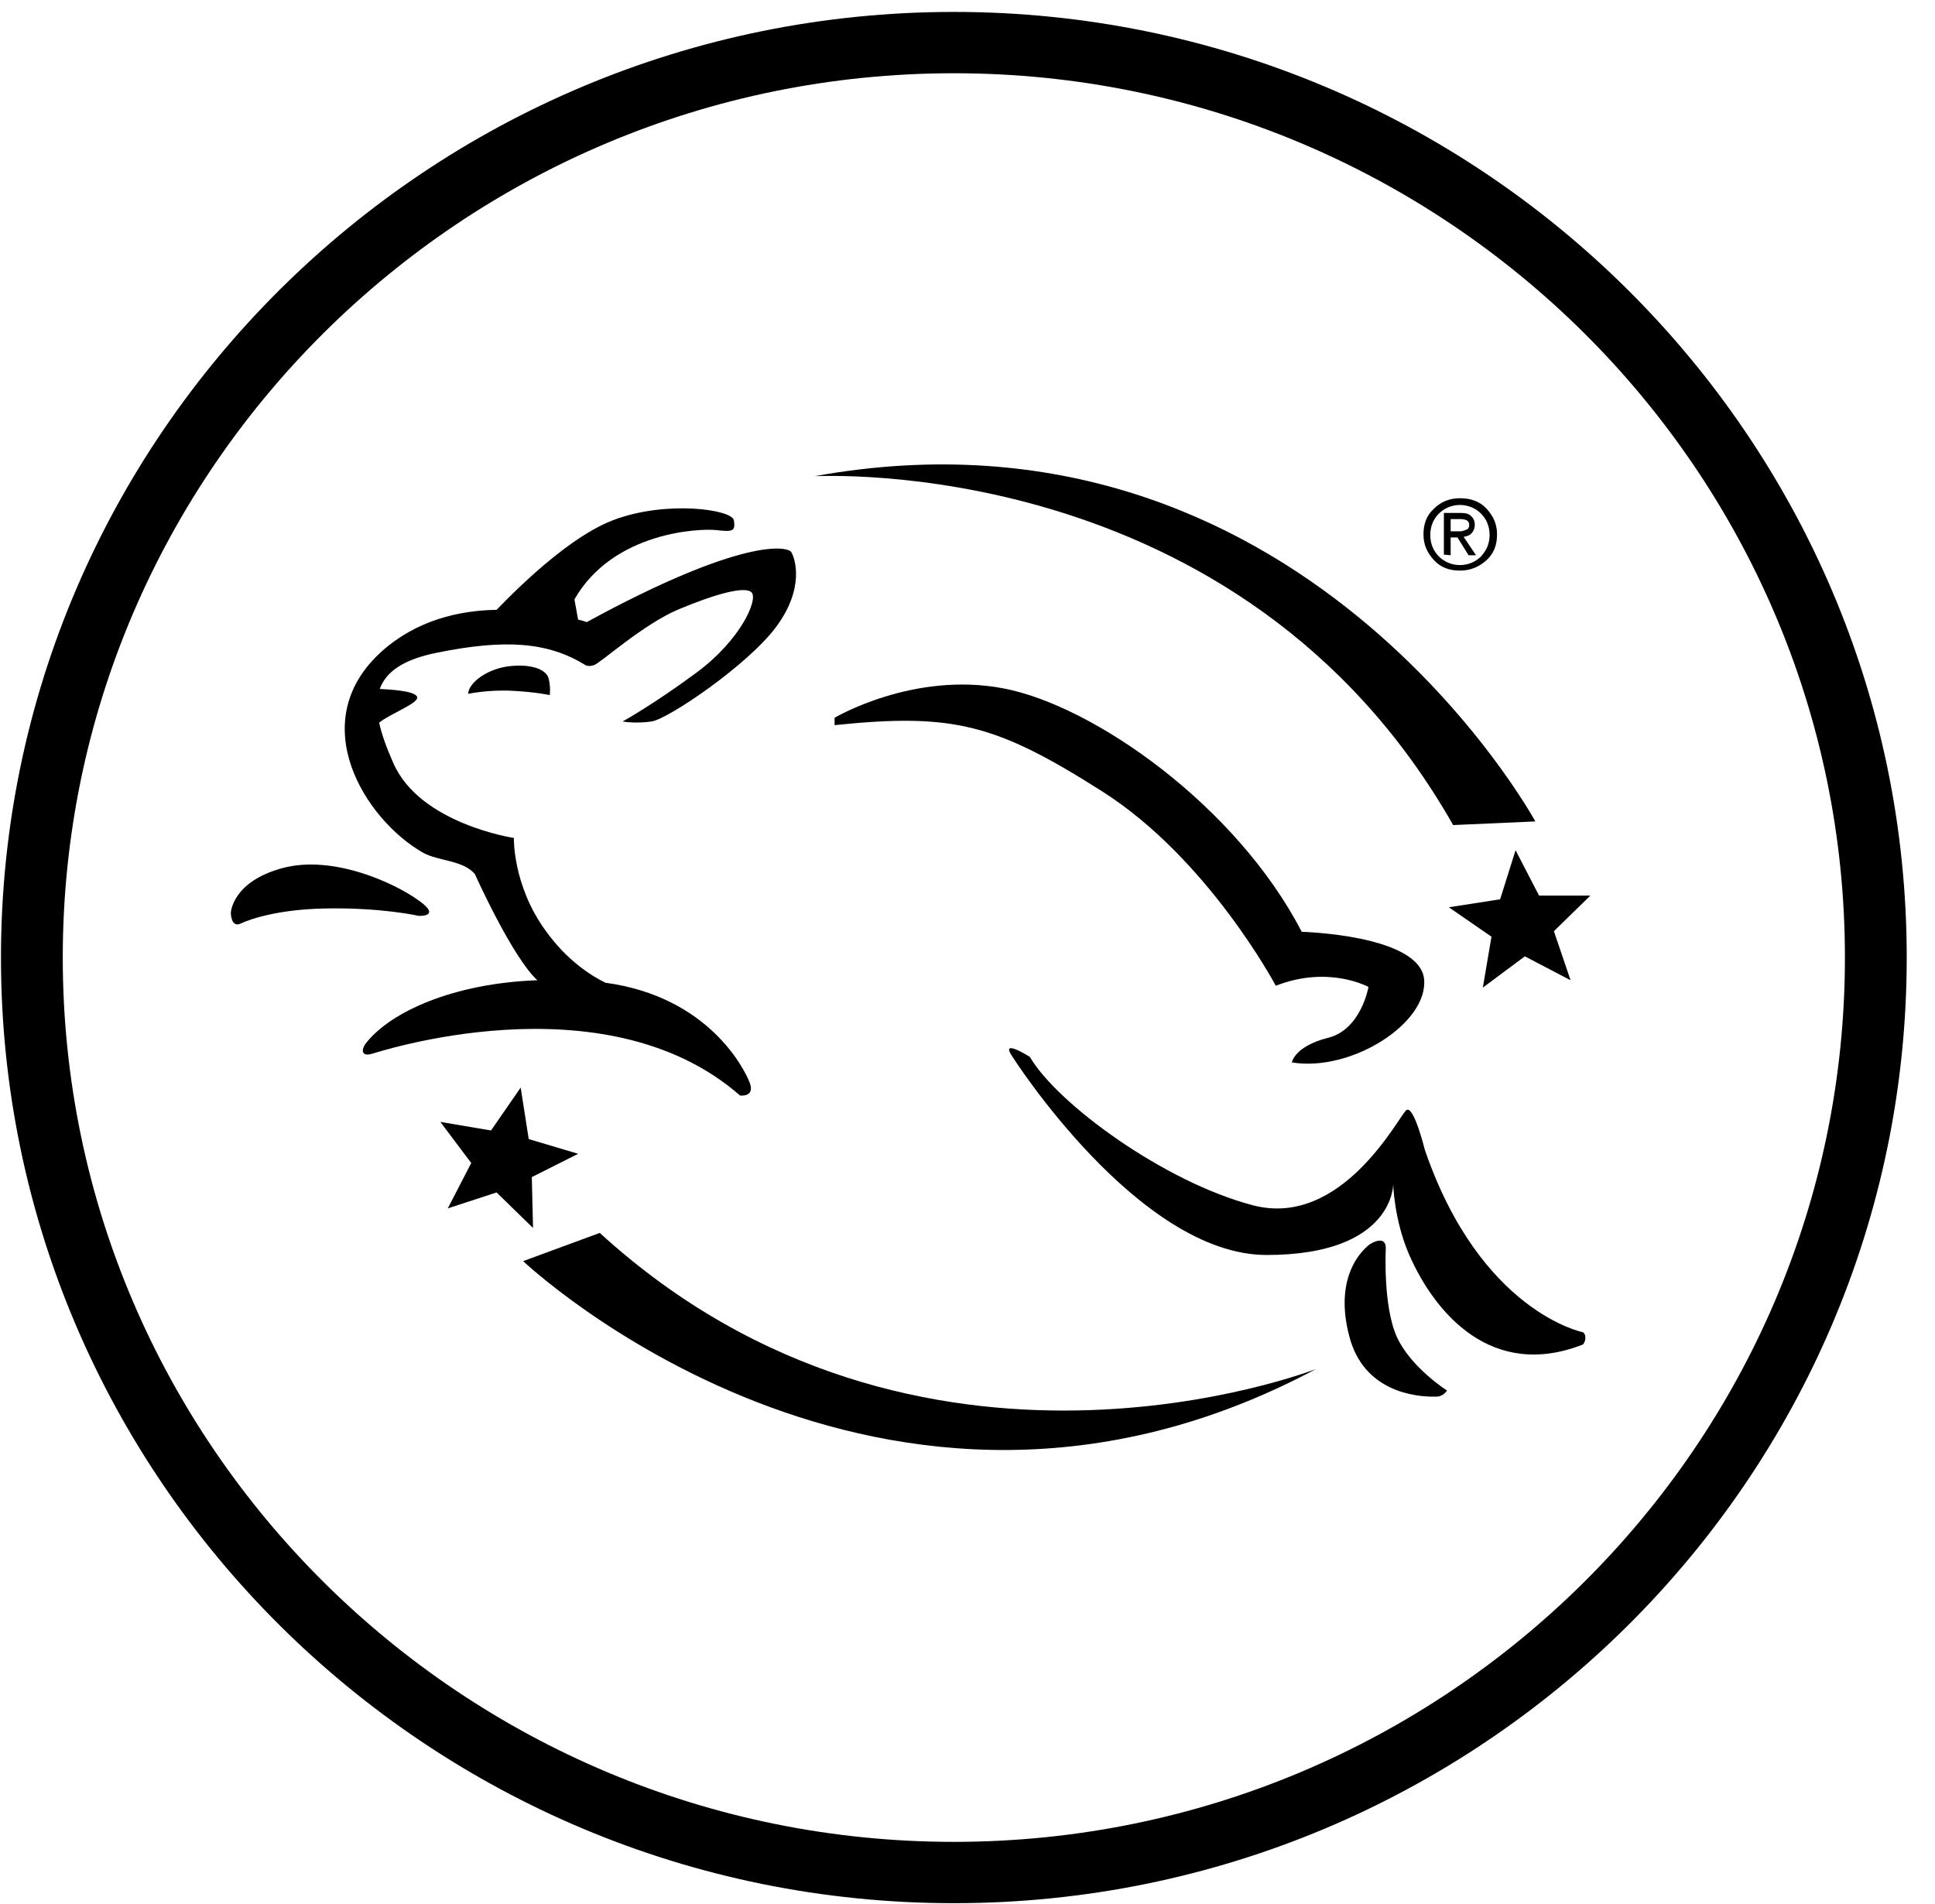
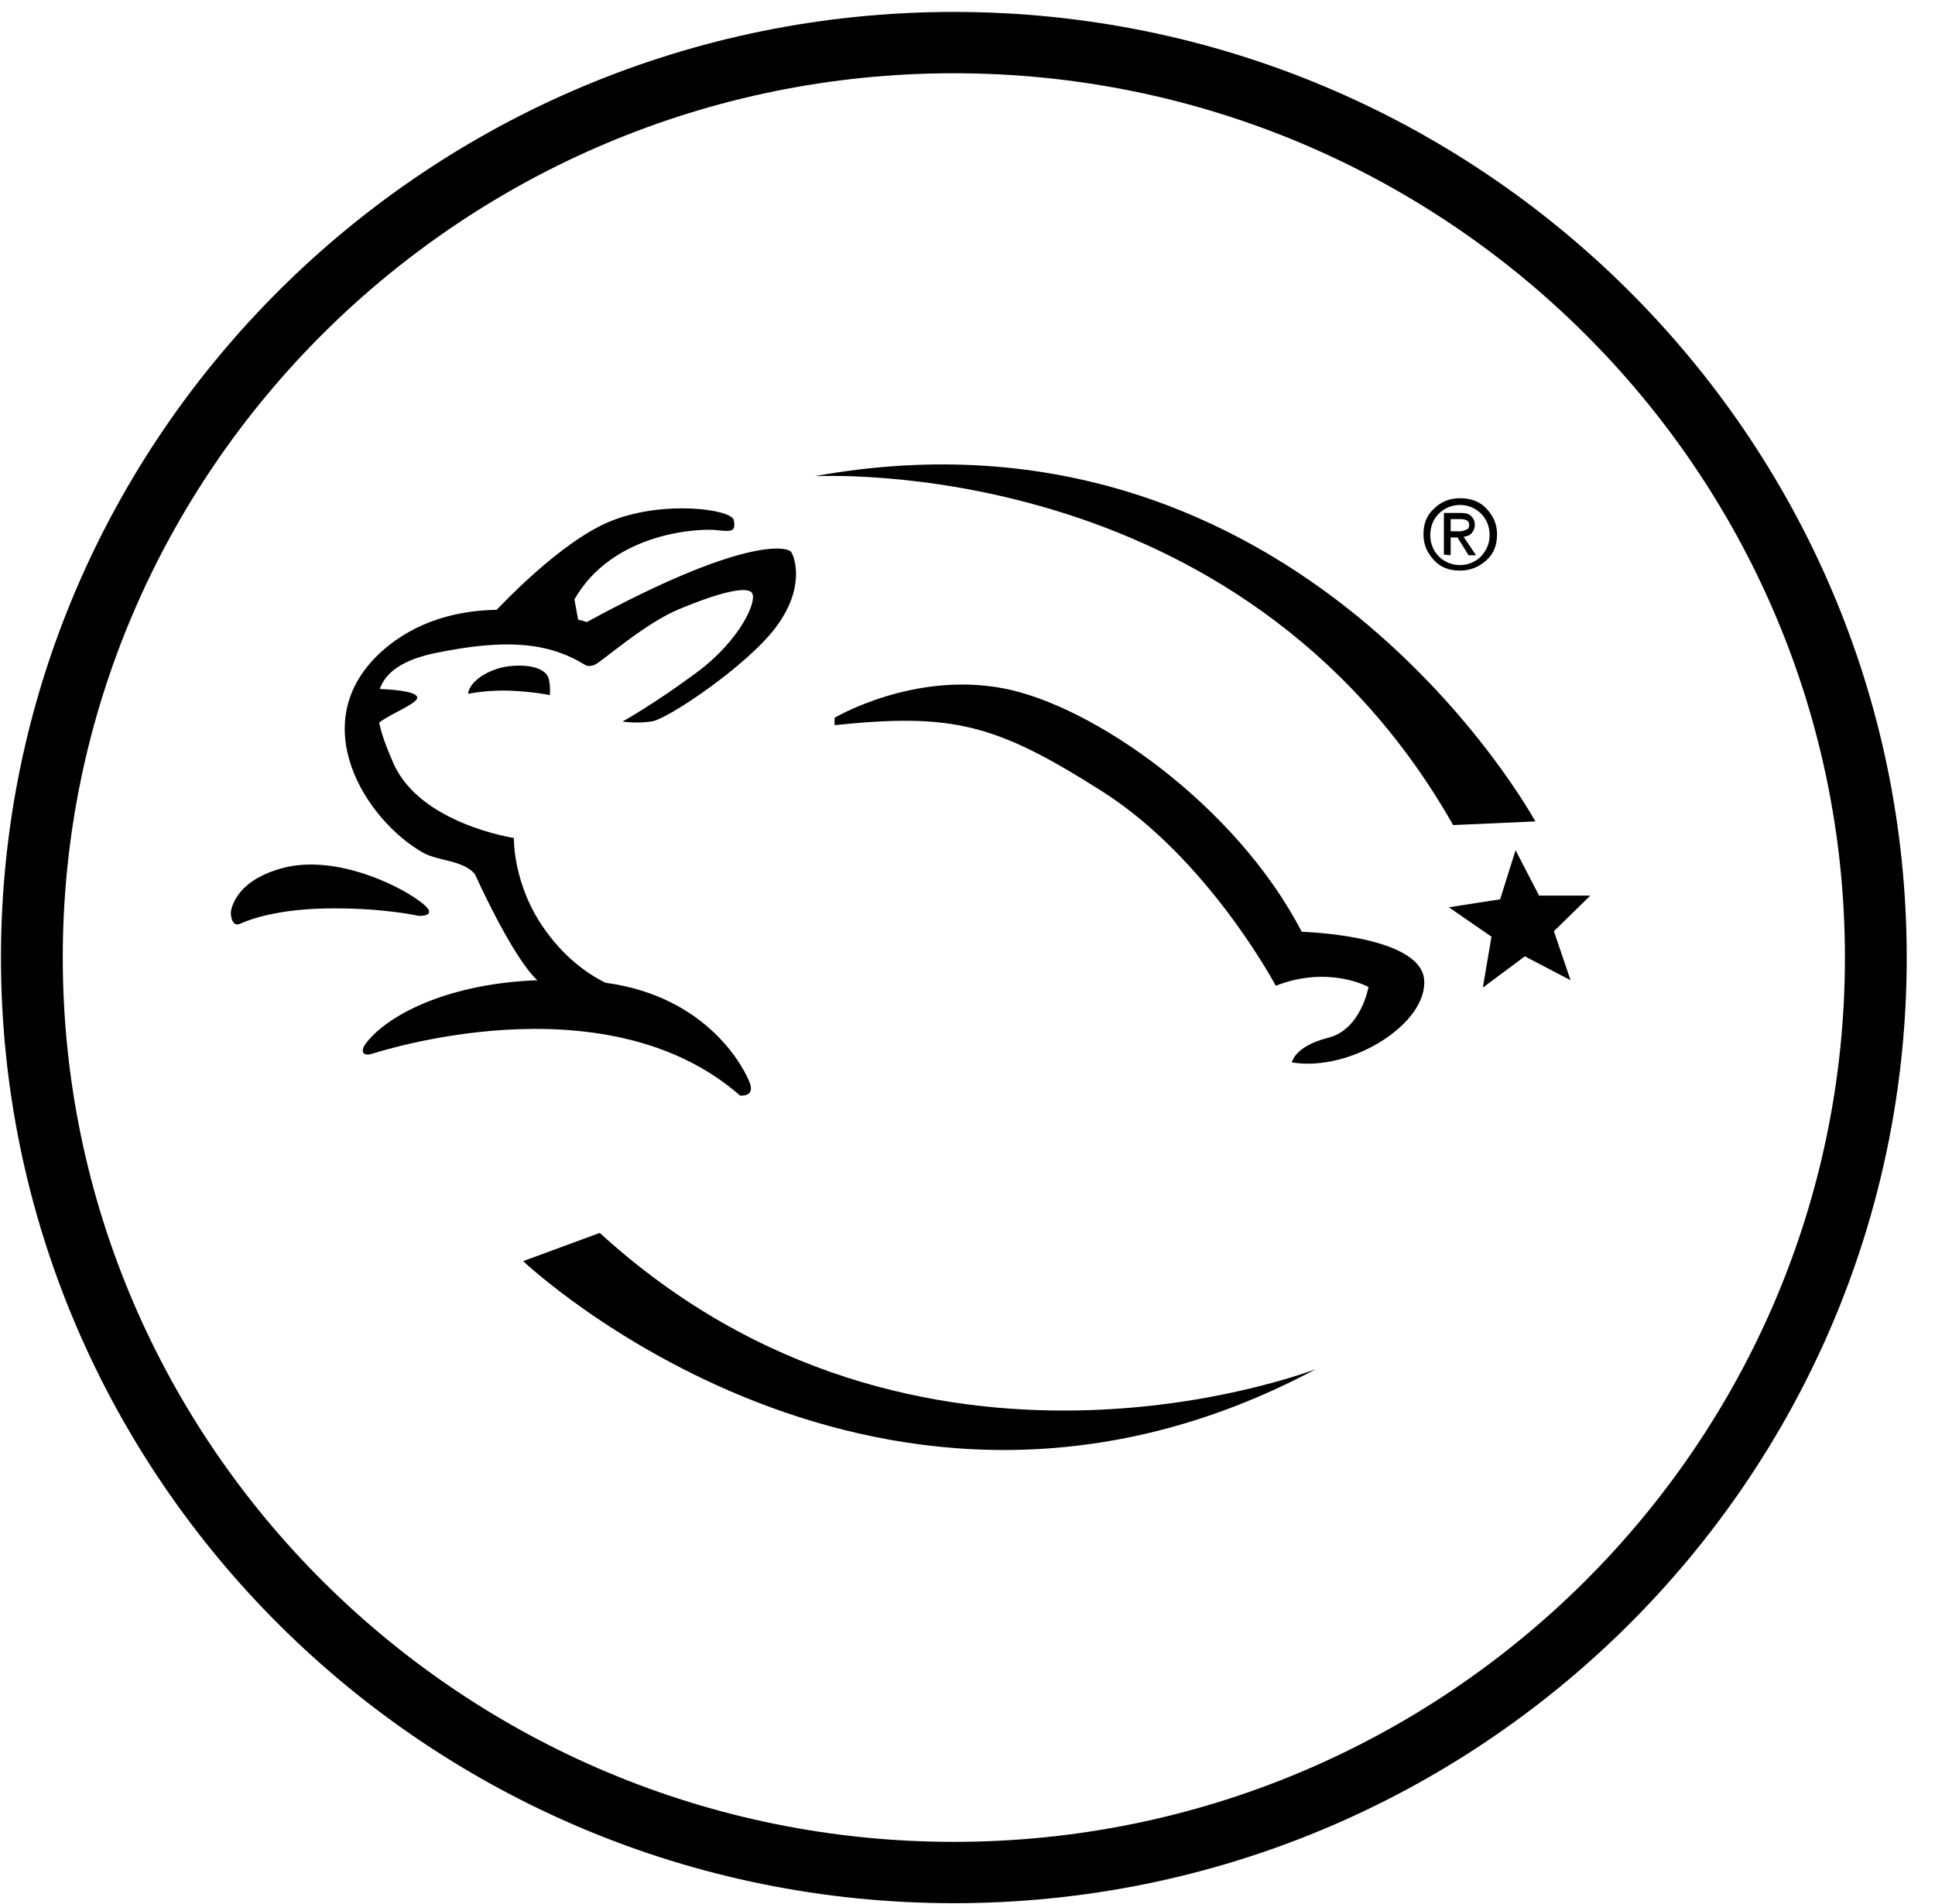
<svg xmlns="http://www.w3.org/2000/svg" fill="none" viewBox="0 0 62 61" height="61" width="62">
  <path fill="black" d="M42.542 33.256C41.472 33.531 41.393 34.042 41.393 34.042C43.294 34.356 45.769 32.785 45.63 31.37C45.472 29.955 41.71 29.857 41.71 29.857C39.611 25.809 35.037 22.606 32.147 22.056C29.256 21.505 26.741 22.999 26.741 22.999V23.235C30.543 22.842 31.909 23.195 35.315 25.357C38.72 27.518 40.878 31.586 40.878 31.586C42.581 30.918 43.848 31.625 43.848 31.625C43.848 31.625 43.611 33.001 42.542 33.256Z" />
-   <path fill="black" d="M45.65 36.832C45.65 36.832 45.294 35.378 45.056 35.575C44.819 35.771 42.997 39.367 40.146 38.62C37.295 37.874 33.869 35.359 32.998 33.865C32.998 33.865 32.008 33.236 32.444 33.865C32.444 33.865 36.483 40.212 40.582 40.212C44.68 40.212 44.641 37.933 44.641 37.933C44.641 37.933 44.66 39.072 45.155 40.212C45.987 42.099 47.809 44.221 50.719 43.081C50.719 43.081 50.798 43.002 50.798 42.865C50.798 42.727 50.719 42.688 50.719 42.688C50.719 42.688 47.432 42.04 45.65 36.832Z" />
-   <path fill="black" d="M44.76 42.845C44.304 41.843 44.403 39.996 44.403 39.996C44.403 39.544 43.908 39.858 43.908 39.858C43.908 39.858 42.661 40.664 43.235 42.825C43.691 44.574 45.314 44.771 46.027 44.751C46.245 44.751 46.364 44.555 46.364 44.555C46.364 44.555 45.215 43.828 44.76 42.845Z" />
  <path fill="black" d="M23.712 35.103C23.712 35.103 24.187 35.162 24.029 34.71C23.87 34.278 22.722 31.939 19.395 31.488C18.96 31.271 18.188 30.8 17.494 29.837C16.425 28.383 16.465 26.85 16.465 26.85C16.465 26.85 13.455 26.398 12.604 24.453C12.386 23.962 12.228 23.529 12.149 23.156C12.505 22.861 13.495 22.508 13.356 22.311C13.238 22.134 12.525 22.095 12.168 22.075C12.366 21.525 12.921 21.132 13.99 20.916C16.207 20.464 17.554 20.582 18.722 21.289C18.722 21.289 18.821 21.387 19.039 21.309C19.257 21.23 20.623 19.992 21.752 19.521C22.88 19.049 23.89 18.754 24.088 18.99C24.286 19.226 23.732 20.503 22.326 21.545C20.92 22.586 19.95 23.117 19.95 23.117C19.95 23.117 20.346 23.195 20.88 23.117C21.415 23.038 23.989 21.289 24.88 20.071C25.791 18.833 25.474 17.89 25.355 17.693C25.236 17.497 23.771 17.222 18.801 19.933C18.801 19.933 18.702 19.894 18.524 19.855L18.405 19.206C19.653 17.025 22.445 16.927 22.959 16.986C23.474 17.045 23.573 17.025 23.514 16.672C23.454 16.318 21.316 16.023 19.633 16.672C17.95 17.32 15.93 19.54 15.911 19.54C14.703 19.56 13.356 19.874 12.248 20.857C9.713 23.117 11.693 26.261 13.554 27.322C14.049 27.597 14.841 27.558 15.217 28.009C15.217 28.009 16.405 30.662 17.217 31.409C14.505 31.507 12.525 32.431 11.752 33.394C11.555 33.629 11.574 33.865 11.911 33.767C11.95 33.767 19.336 31.271 23.712 35.103Z" />
  <path fill="black" d="M13.416 28.854C12.663 28.304 10.683 27.381 9.06 27.813C7.436 28.245 7.396 29.247 7.396 29.247C7.396 29.247 7.396 29.719 7.693 29.601C7.693 29.601 8.565 29.149 10.386 29.11C12.208 29.07 13.416 29.346 13.416 29.346C13.416 29.346 14.168 29.385 13.416 28.854Z" />
  <path fill="black" d="M16.307 21.348C15.634 21.427 15.02 21.859 15 22.232C15 22.232 15.634 22.095 16.406 22.134C17.178 22.173 17.614 22.272 17.614 22.272C17.614 22.272 17.653 22.016 17.574 21.721C17.475 21.427 16.98 21.269 16.307 21.348Z" />
  <path fill="black" d="M19.217 39.505L16.762 40.409C16.762 40.409 28.246 51.295 42.165 43.867C42.145 43.867 29.453 48.858 19.217 39.505Z" />
-   <path fill="black" d="M17.04 37.717L18.525 36.97L16.941 36.498L16.683 34.848L15.733 36.223L14.109 35.948L15.099 37.265L14.347 38.719L15.911 38.208L17.079 39.347L17.04 37.717Z" />
  <path fill="black" d="M46.561 26.437L49.194 26.32C49.194 26.32 41.65 12.447 26.107 15.257C26.107 15.276 39.73 14.412 46.561 26.437Z" />
  <path fill="black" d="M48.066 28.815L46.423 29.071L47.789 30.014L47.512 31.645L48.858 30.643L50.323 31.409L49.789 29.837L50.957 28.697H49.314L48.561 27.243L48.066 28.815Z" />
  <path fill="black" d="M46.481 17.791V17.221H46.699L47.056 17.791H47.293L46.897 17.202C46.996 17.182 47.075 17.163 47.135 17.104C47.214 17.025 47.254 16.927 47.254 16.809C47.254 16.691 47.214 16.612 47.135 16.534C47.056 16.455 46.937 16.436 46.798 16.436H46.264V17.772L46.481 17.791ZM46.481 16.632H46.779C46.877 16.632 46.957 16.652 46.996 16.671C47.036 16.691 47.075 16.75 47.075 16.809C47.075 16.887 47.056 16.946 46.996 16.966C46.937 16.986 46.877 17.025 46.779 17.025H46.481V16.632Z" />
  <path fill="black" d="M46.779 18.283C47.115 18.283 47.392 18.165 47.63 17.949C47.868 17.733 47.967 17.457 47.967 17.123C47.967 16.789 47.848 16.534 47.63 16.298C47.412 16.062 47.115 15.964 46.779 15.964C46.442 15.964 46.165 16.082 45.947 16.298C45.709 16.514 45.61 16.789 45.61 17.123C45.61 17.457 45.729 17.713 45.947 17.949C46.165 18.185 46.442 18.283 46.779 18.283ZM46.105 16.455C46.284 16.279 46.521 16.18 46.779 16.18C47.036 16.18 47.273 16.279 47.452 16.455C47.63 16.632 47.729 16.868 47.729 17.143C47.729 17.418 47.63 17.634 47.452 17.831C47.273 18.008 47.036 18.106 46.779 18.106C46.521 18.106 46.284 18.008 46.105 17.831C45.927 17.654 45.828 17.418 45.828 17.143C45.828 16.868 45.927 16.632 46.105 16.455Z" />
  <path fill="black" d="M30.563 0.382C13.713 0.382 0.031 13.979 0.031 30.682C0.031 47.384 13.713 60.982 30.563 60.982C47.413 60.982 61.094 47.384 61.094 30.682C61.094 13.979 47.393 0.382 30.563 0.382ZM30.563 59.017C14.822 59.017 2.011 46.304 2.011 30.682C2.011 15.06 14.822 2.347 30.563 2.347C46.304 2.347 59.114 15.06 59.114 30.682C59.114 46.304 46.304 59.017 30.563 59.017Z" />
</svg>